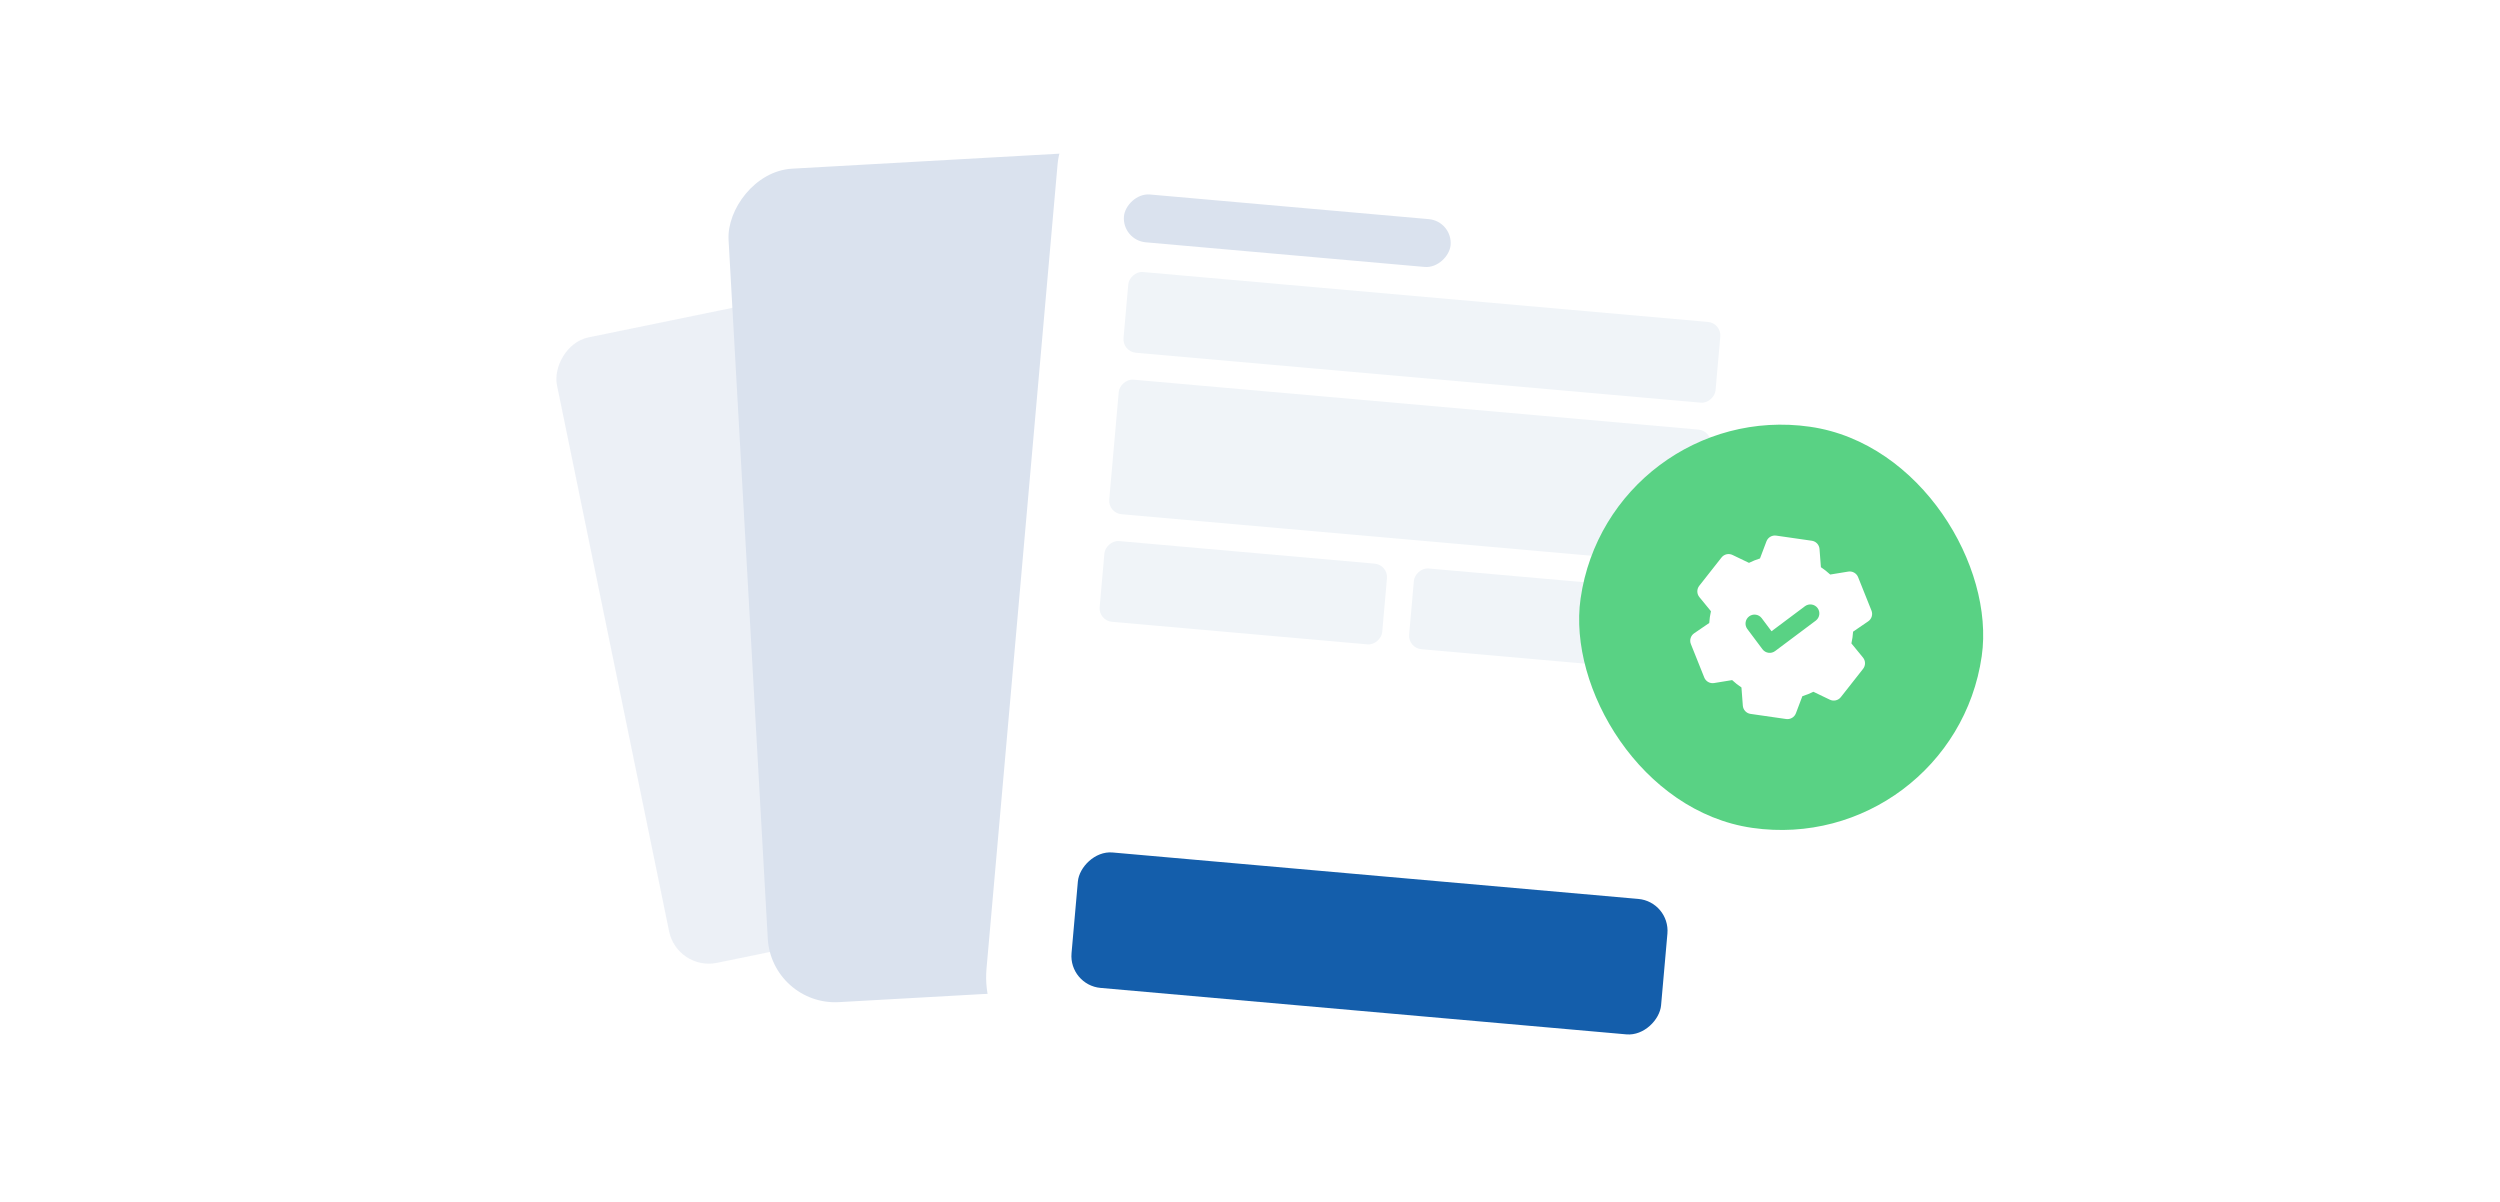
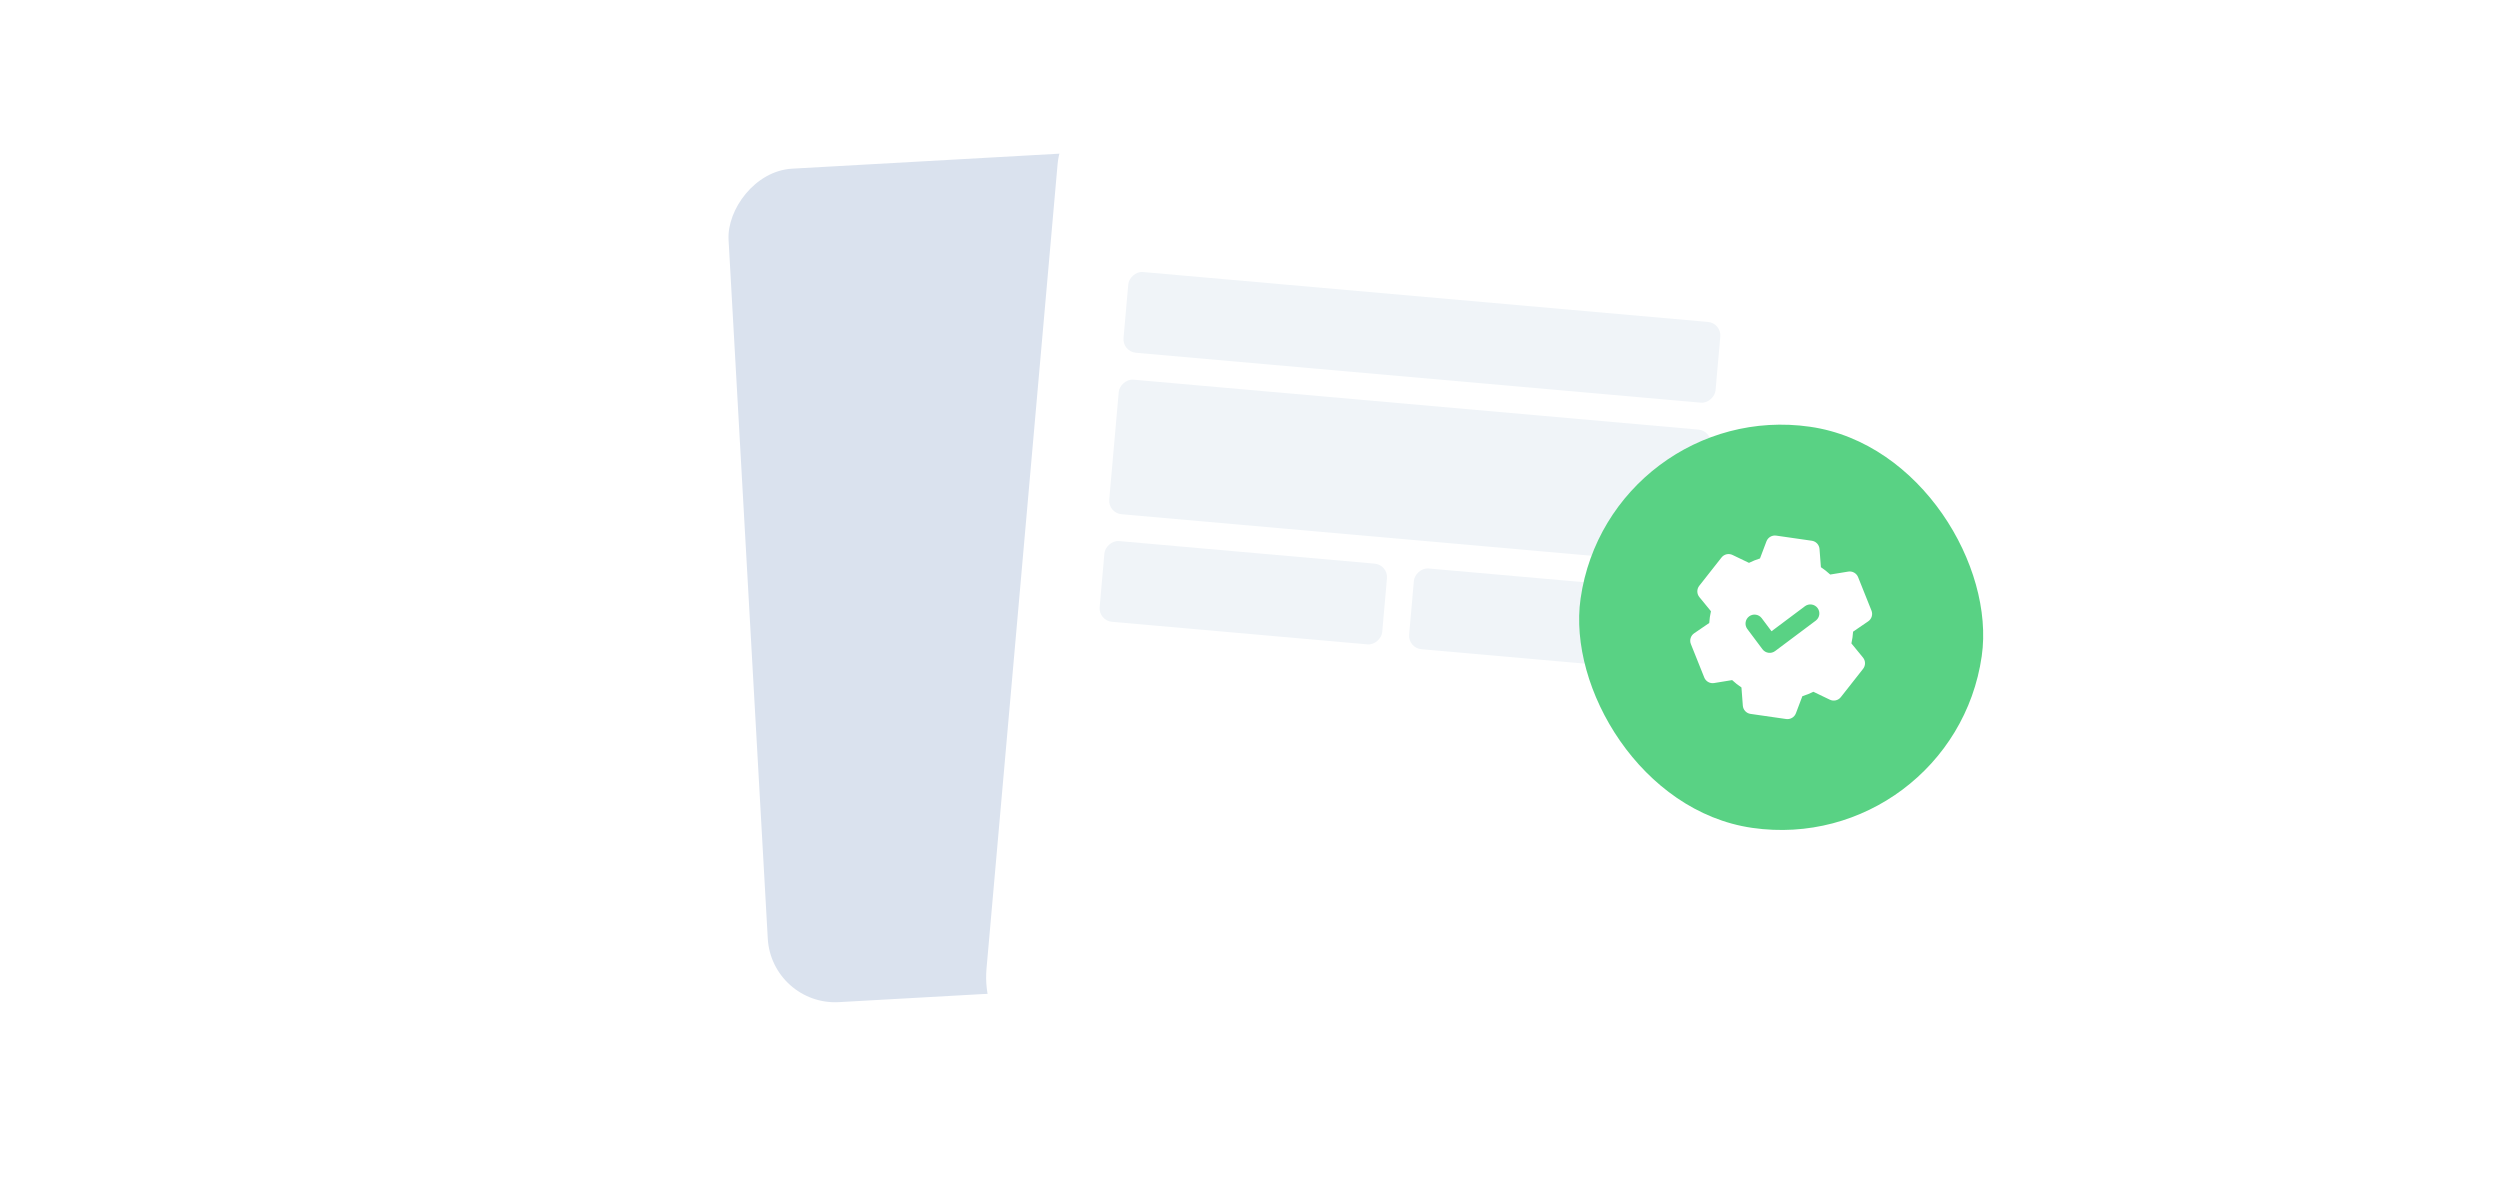
<svg xmlns="http://www.w3.org/2000/svg" width="312" height="150" viewBox="0 0 312 150" fill="none">
-   <rect opacity="0.5" width="60.339" height="79.733" rx="5.058" transform="matrix(-0.979 0.201 0.201 0.979 127.566 30.994)" fill="#DAE2EE" />
  <rect width="74.994" height="104.225" rx="8.429" transform="matrix(-0.998 0.056 0.056 0.998 165.297 17.322)" fill="#DAE2EE" />
  <g filter="url(#filter0_d_512_4459)">
    <rect width="94.41" height="124.756" rx="11.979" transform="matrix(-0.996 -0.088 -0.088 0.996 227.073 16.87)" fill="white" />
  </g>
-   <rect width="73.871" height="16.97" rx="3.993" transform="matrix(-0.996 -0.088 -0.088 0.996 208.445 112.539)" fill="#145EAB" />
  <rect width="74.18" height="10.115" rx="1.686" transform="matrix(-0.996 -0.088 -0.088 0.996 214.841 40.328)" fill="#F0F4F8" />
  <rect width="35.404" height="10.115" rx="1.686" transform="matrix(-0.996 -0.088 -0.088 0.996 211.865 73.914)" fill="#F0F4F8" />
  <rect width="35.404" height="10.115" rx="1.686" transform="matrix(-0.996 -0.088 -0.088 0.996 173.241 70.493)" fill="#F0F4F8" />
  <rect width="74.18" height="16.859" rx="1.686" transform="matrix(-0.996 -0.088 -0.088 0.996 213.651 53.763)" fill="#F0F4F8" />
-   <rect width="40.928" height="5.99" rx="2.995" transform="matrix(-0.996 -0.088 -0.088 0.996 181.298 27.612)" fill="#DAE2EE" />
  <rect x="200.858" y="49.659" width="50.577" height="50.577" rx="25.288" transform="rotate(8.183 200.858 49.659)" fill="#59D284" />
  <g clip-path="url(#clip0_512_4459)">
    <path fill-rule="evenodd" clip-rule="evenodd" d="M220.454 67.559C220.544 67.32 220.714 67.119 220.934 66.989C221.154 66.859 221.412 66.808 221.665 66.844L226.115 67.484C226.368 67.52 226.601 67.642 226.776 67.829C226.95 68.016 227.056 68.256 227.076 68.511L227.248 70.785C227.663 71.061 228.051 71.367 228.411 71.702L230.664 71.334C230.917 71.292 231.176 71.338 231.398 71.464C231.621 71.59 231.794 71.788 231.889 72.025L233.56 76.199C233.655 76.436 233.666 76.699 233.592 76.944C233.517 77.188 233.362 77.4 233.15 77.544L231.265 78.832C231.235 79.325 231.165 79.815 231.055 80.296L232.501 82.063C232.663 82.261 232.752 82.509 232.755 82.764C232.757 83.02 232.672 83.269 232.514 83.47L229.735 87.004C229.577 87.205 229.355 87.346 229.106 87.404C228.857 87.462 228.596 87.433 228.365 87.322L226.308 86.334C225.867 86.554 225.408 86.738 224.934 86.886L224.128 89.018C224.038 89.257 223.868 89.459 223.648 89.589C223.427 89.719 223.169 89.77 222.916 89.734L218.466 89.094C218.213 89.058 217.98 88.936 217.805 88.749C217.63 88.562 217.525 88.322 217.505 88.067L217.333 85.793C216.918 85.517 216.529 85.212 216.17 84.876L213.916 85.245C213.664 85.286 213.405 85.24 213.182 85.114C212.96 84.988 212.787 84.79 212.692 84.553L211.021 80.379C210.926 80.142 210.915 79.879 210.989 79.635C211.063 79.39 211.219 79.178 211.43 79.034L213.315 77.746C213.346 77.253 213.416 76.763 213.526 76.282L212.08 74.516C211.918 74.318 211.828 74.071 211.826 73.815C211.823 73.559 211.908 73.31 212.066 73.109L214.845 69.576C215.003 69.374 215.225 69.233 215.474 69.175C215.723 69.118 215.985 69.146 216.215 69.257L218.273 70.245C218.713 70.025 219.172 69.841 219.646 69.694L220.453 67.561L220.454 67.559ZM226.621 77.444C226.854 77.263 227.007 76.998 227.046 76.706C227.085 76.414 227.008 76.118 226.832 75.882C226.655 75.646 226.393 75.489 226.102 75.445C225.81 75.4 225.513 75.472 225.274 75.644L221.084 78.781L219.852 77.136C219.672 76.903 219.407 76.75 219.115 76.711C218.823 76.671 218.527 76.748 218.291 76.925C218.055 77.102 217.898 77.364 217.854 77.655C217.809 77.947 217.881 78.244 218.053 78.483L219.958 81.028C220.137 81.266 220.403 81.424 220.698 81.466C220.993 81.509 221.293 81.432 221.531 81.254L226.621 77.444Z" fill="white" />
  </g>
  <defs>
    <filter id="filter0_d_512_4459" x="113.55" y="0.066" width="121.997" height="149.548" filterUnits="userSpaceOnUse" color-interpolation-filters="sRGB">
      <feFlood flood-opacity="0" result="BackgroundImageFix" />
      <feColorMatrix in="SourceAlpha" type="matrix" values="0 0 0 0 0 0 0 0 0 0 0 0 0 0 0 0 0 0 127 0" result="hardAlpha" />
      <feOffset />
      <feGaussianBlur stdDeviation="4.742" />
      <feColorMatrix type="matrix" values="0 0 0 0 0 0 0 0 0 0 0 0 0 0 0 0 0 0 0.1 0" />
      <feBlend mode="normal" in2="BackgroundImageFix" result="effect1_dropShadow_512_4459" />
      <feBlend mode="normal" in="SourceGraphic" in2="effect1_dropShadow_512_4459" result="shape" />
    </filter>
    <clipPath id="clip0_512_4459">
      <rect width="26.974" height="26.974" fill="white" transform="translate(210.859 63.02) rotate(8.183)" />
    </clipPath>
  </defs>
</svg>